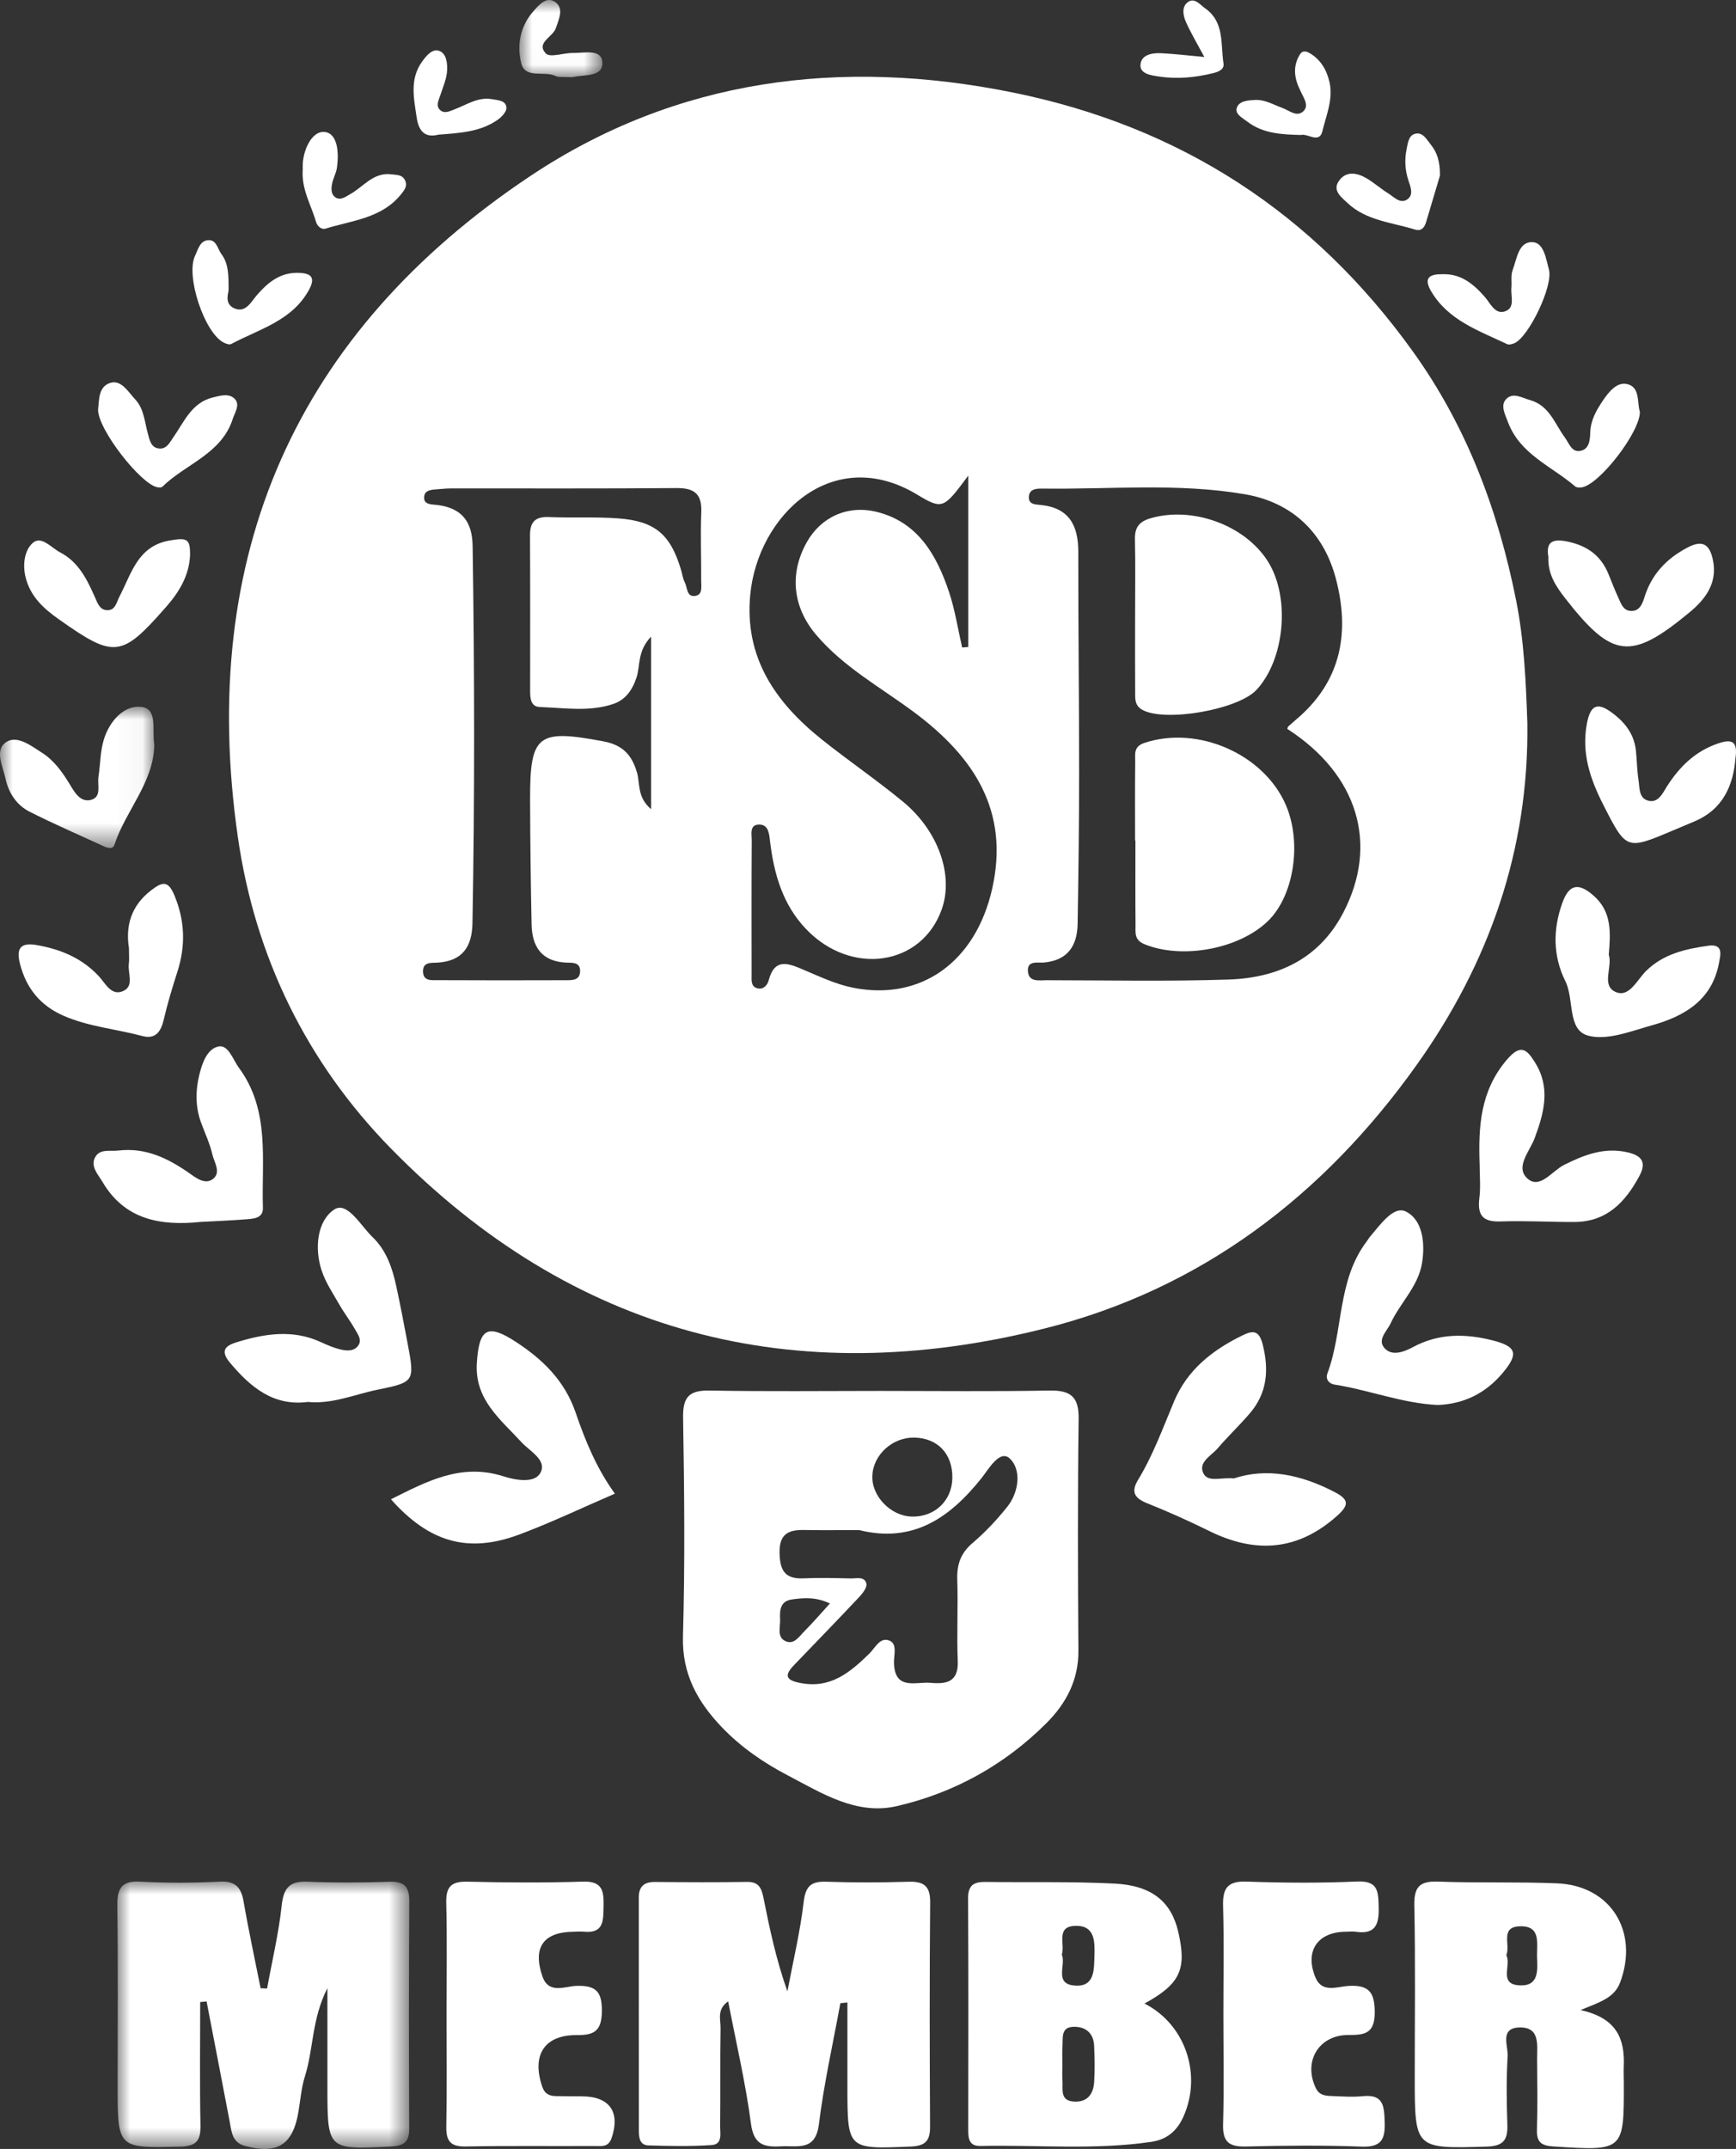
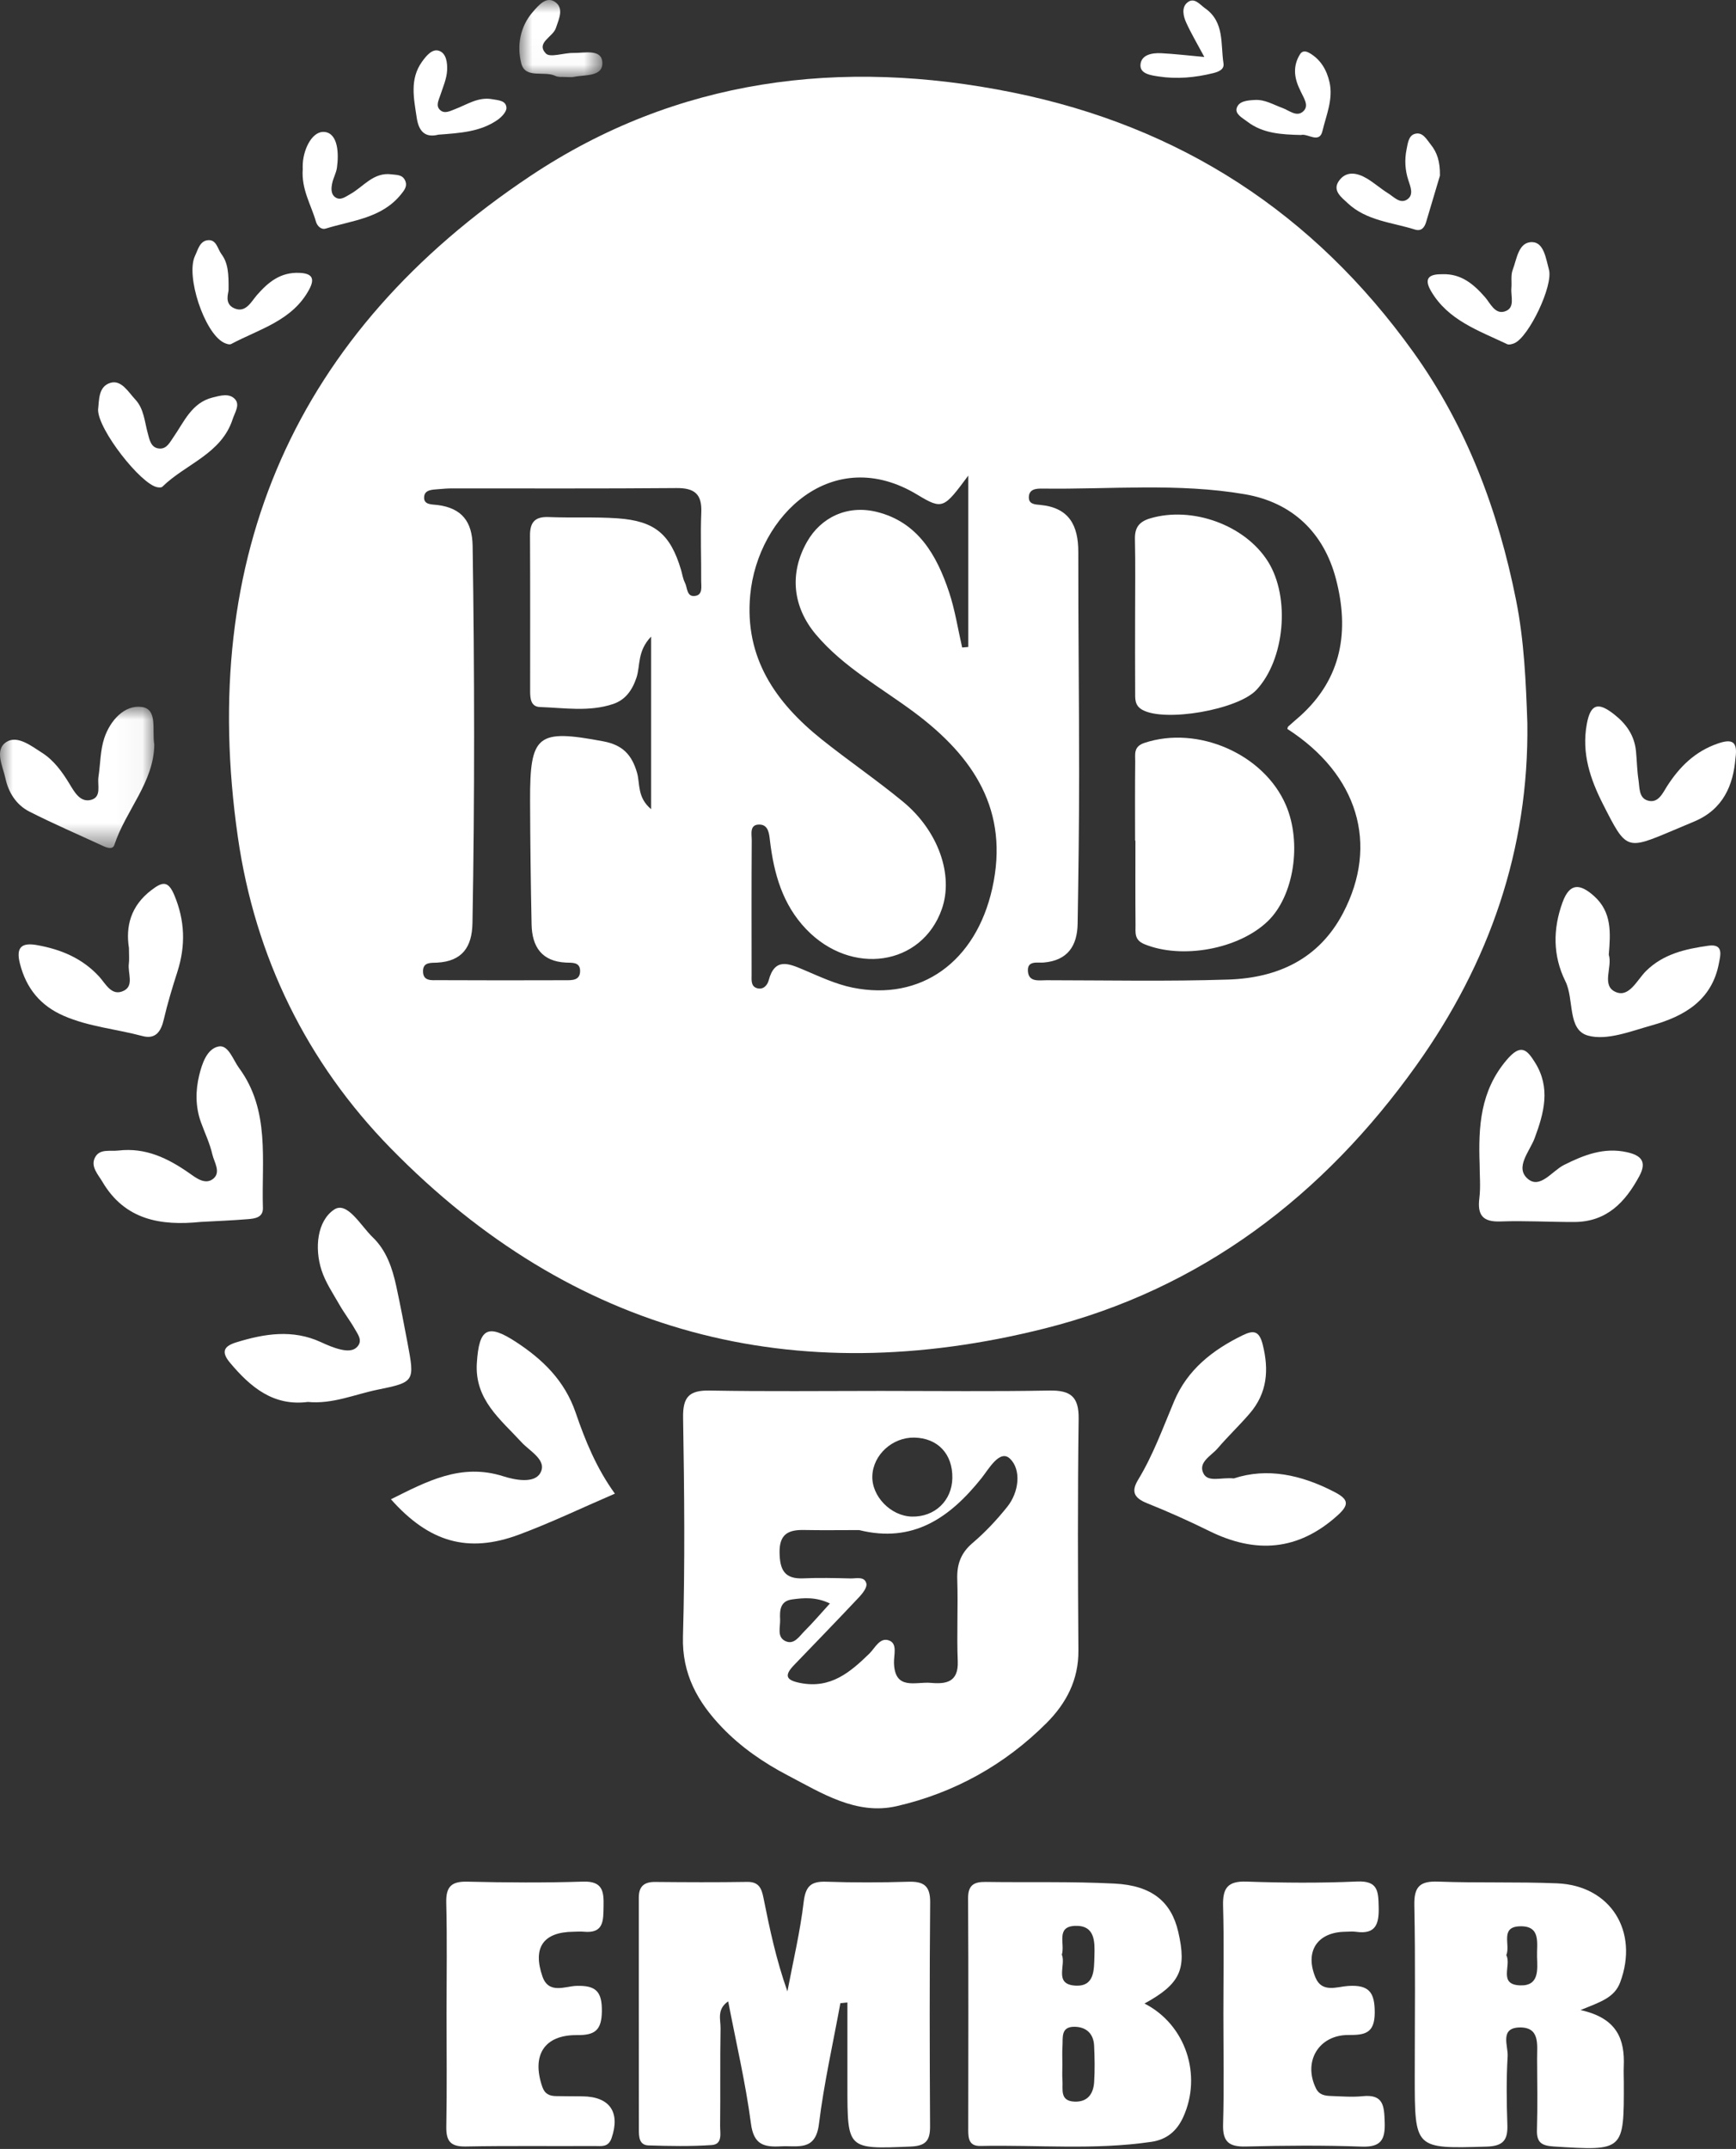
<svg xmlns="http://www.w3.org/2000/svg" xmlns:xlink="http://www.w3.org/1999/xlink" width="67.067px" height="83px" viewBox="0 0 67.067 83" version="1.1">
  <rect x="0" y="0" width="67.067" height="83" fill="#333333" stroke="none" />
  <title>Group 68</title>
  <defs>
    <polygon id="path-1" points="0 0 11.281 0 11.281 10.329 0 10.329" />
    <polygon id="path-3" points="0 0 5.961 0 5.961 5.456 0 5.456" />
    <polygon id="path-5" points="0 0 3.207 0 3.207 2.981 0 2.981" />
  </defs>
  <g id="Round-3" stroke="none" stroke-width="1" fill="none" fill-rule="evenodd">
    <g id="Who-we-are" transform="translate(-62, -7202)">
      <g id="Group-26-Copy-6" transform="translate(0, 6775)">
        <g id="Group-68" transform="translate(62, 427)">
          <path d="M25.154,24.588 C24.612,25.154 24.743,25.713 24.589,26.173 C24.421,26.675 24.151,27.036 23.685,27.192 C22.763,27.501 21.804,27.341 20.86,27.308 C20.505,27.296 20.481,26.975 20.481,26.695 C20.48,24.691 20.487,22.687 20.476,20.684 C20.473,20.169 20.668,19.948 21.201,19.971 C22.082,20.007 22.969,19.959 23.848,20.019 C25.303,20.119 25.902,20.633 26.313,22.017 C26.36,22.179 26.383,22.354 26.459,22.501 C26.56,22.694 26.521,23.055 26.843,23.018 C27.161,22.981 27.087,22.658 27.089,22.438 C27.095,21.555 27.057,20.671 27.093,19.789 C27.123,19.073 26.822,18.845 26.13,18.851 C23.243,18.876 20.357,18.862 17.471,18.864 C17.301,18.864 17.131,18.877 16.962,18.892 C16.729,18.914 16.411,18.9 16.386,19.184 C16.357,19.508 16.683,19.477 16.912,19.506 C17.837,19.627 18.245,20.143 18.259,21.087 C18.332,25.941 18.34,30.796 18.253,35.65 C18.237,36.579 17.857,37.131 16.879,37.181 C16.657,37.193 16.351,37.152 16.342,37.497 C16.333,37.91 16.677,37.857 16.931,37.858 C18.562,37.866 20.191,37.865 21.821,37.86 C22.09,37.86 22.419,37.882 22.411,37.488 C22.404,37.149 22.094,37.189 21.871,37.179 C20.929,37.135 20.556,36.568 20.537,35.71 C20.504,34.116 20.484,32.52 20.479,30.925 C20.47,28.366 20.758,28.155 23.308,28.633 C24.046,28.771 24.411,29.146 24.612,29.851 C24.731,30.27 24.611,30.797 25.154,31.253 L25.154,24.588 Z M37.408,18.369 C36.466,19.634 36.424,19.703 35.444,19.11 C32.174,17.127 29.27,19.901 28.983,22.984 C28.758,25.404 29.96,27.127 31.735,28.55 C32.767,29.375 33.862,30.121 34.881,30.96 C36.258,32.094 36.845,33.802 36.386,35.111 C35.615,37.308 32.891,37.711 31.145,35.888 C30.232,34.934 29.899,33.745 29.747,32.479 C29.716,32.216 29.692,31.863 29.357,31.848 C28.941,31.83 29.044,32.216 29.042,32.458 C29.031,34.188 29.035,35.92 29.037,37.65 C29.037,37.851 29.002,38.096 29.248,38.168 C29.481,38.236 29.644,38.065 29.698,37.86 C29.93,36.988 30.456,37.206 31.037,37.453 C31.659,37.716 32.284,38.013 32.939,38.146 C35.581,38.679 37.701,37.147 38.334,34.313 C39.005,31.307 37.614,29.226 35.33,27.52 C34.033,26.552 32.587,25.771 31.521,24.507 C30.62,23.437 30.487,22.139 31.18,20.923 C31.71,19.991 32.726,19.488 33.874,19.772 C35.463,20.165 36.189,21.442 36.665,22.868 C36.896,23.561 37.006,24.294 37.171,25.009 C37.25,25.003 37.329,24.996 37.408,24.989 L37.408,18.369 Z M49.734,28.154 C49.745,28.122 49.747,28.079 49.769,28.059 C49.918,27.923 50.074,27.794 50.225,27.659 C51.852,26.198 52.134,24.353 51.611,22.358 C51.14,20.566 49.92,19.404 48.094,19.09 C45.506,18.645 42.879,18.907 40.269,18.871 C40.038,18.868 39.749,18.883 39.747,19.211 C39.746,19.484 40,19.483 40.199,19.503 C41.307,19.612 41.659,20.297 41.658,21.321 C41.654,24.172 41.69,27.024 41.69,29.875 C41.69,31.81 41.664,33.744 41.632,35.679 C41.618,36.531 41.248,37.099 40.318,37.177 C40.079,37.196 39.685,37.09 39.711,37.507 C39.739,37.945 40.141,37.86 40.429,37.86 C42.772,37.862 45.116,37.91 47.456,37.834 C49.354,37.771 50.953,37.049 51.889,35.261 C53.278,32.607 52.46,29.911 49.734,28.154 L49.734,28.154 Z M59.006,27.923 C59.073,32.81 57.529,37.203 54.73,41.132 C51.136,46.177 46.406,49.792 40.354,51.312 C30.676,53.743 22.126,51.535 15.097,44.353 C11.854,41.039 9.855,36.967 9.189,32.33 C7.627,21.466 11.416,12.844 20.496,6.793 C26.125,3.042 32.478,2.224 39.126,3.572 C45.615,4.888 50.752,8.235 54.593,13.588 C56.66,16.467 57.877,19.709 58.57,23.177 C58.884,24.751 58.951,26.333 59.006,27.923 L59.006,27.923 Z" id="Fill-1" fill="#FFFFFF" />
          <path d="M32.062,61.932 C31.524,61.676 31.056,61.711 30.592,61.777 C30.135,61.842 30.121,62.203 30.138,62.549 C30.152,62.838 30.006,63.218 30.332,63.38 C30.672,63.55 30.875,63.205 31.079,63.001 C31.404,62.677 31.702,62.327 32.062,61.932 M35.228,58.576 C36.112,58.597 36.779,57.962 36.792,57.086 C36.807,56.156 36.227,55.543 35.322,55.525 C34.48,55.51 33.736,56.185 33.701,56.997 C33.667,57.787 34.411,58.556 35.228,58.576 M33.19,59.097 C32.479,59.097 31.766,59.108 31.055,59.094 C30.453,59.083 30.108,59.256 30.117,59.959 C30.126,60.621 30.298,60.995 31.033,60.962 C31.642,60.934 32.253,60.951 32.863,60.965 C33.085,60.97 33.402,60.873 33.471,61.165 C33.505,61.307 33.332,61.535 33.2,61.676 C32.366,62.563 31.518,63.437 30.674,64.314 C30.273,64.731 30.381,64.901 30.933,65.006 C32.093,65.227 32.841,64.593 33.586,63.868 C33.808,63.652 34.003,63.197 34.381,63.375 C34.668,63.51 34.53,63.929 34.537,64.222 C34.564,65.308 35.382,64.946 35.955,64.998 C36.546,65.053 37.033,64.976 37.001,64.163 C36.958,63.114 37.017,62.061 36.982,61.011 C36.962,60.425 37.115,59.985 37.576,59.594 C38.063,59.18 38.509,58.703 38.91,58.203 C39.377,57.622 39.458,56.759 39.018,56.339 C38.624,55.963 38.193,56.749 37.916,57.095 C36.688,58.631 35.269,59.613 33.19,59.097 M34.027,53.722 C36.197,53.722 38.367,53.748 40.537,53.708 C41.35,53.694 41.683,53.933 41.671,54.798 C41.631,57.782 41.641,60.766 41.662,63.75 C41.671,64.884 41.192,65.788 40.431,66.55 C38.813,68.168 36.858,69.25 34.643,69.76 C33.083,70.119 31.74,69.254 30.43,68.57 C29.507,68.088 28.625,67.483 27.894,66.719 C26.959,65.743 26.343,64.663 26.385,63.205 C26.465,60.393 26.437,57.576 26.39,54.763 C26.376,53.96 26.617,53.694 27.415,53.708 C29.618,53.748 31.823,53.722 34.027,53.722" id="Fill-3" fill="#FFFFFF" />
          <path d="M32.466,77.371 C32.182,78.926 31.831,80.472 31.638,82.038 C31.507,83.106 30.811,82.863 30.169,82.899 C29.522,82.935 29.119,82.844 29.012,82.025 C28.806,80.455 28.44,78.906 28.132,77.3 C27.683,77.606 27.843,78.009 27.837,78.343 C27.815,79.599 27.835,80.855 27.82,82.111 C27.817,82.391 27.926,82.822 27.495,82.85 C26.684,82.905 25.867,82.889 25.055,82.864 C24.687,82.853 24.682,82.521 24.681,82.251 C24.677,79.264 24.681,76.277 24.679,73.29 C24.679,72.863 24.881,72.685 25.304,72.688 C26.492,72.699 27.681,72.705 28.868,72.686 C29.329,72.679 29.425,72.95 29.497,73.31 C29.735,74.502 29.986,75.689 30.42,76.915 C30.637,75.766 30.911,74.624 31.048,73.465 C31.121,72.846 31.333,72.658 31.926,72.679 C32.977,72.715 34.031,72.712 35.082,72.68 C35.669,72.661 35.94,72.82 35.935,73.469 C35.909,76.354 35.915,79.239 35.931,82.125 C35.935,82.677 35.766,82.884 35.18,82.908 C32.738,83.008 32.738,83.028 32.738,80.575 C32.738,79.498 32.738,78.42 32.738,77.343 C32.648,77.353 32.557,77.362 32.466,77.371" id="Fill-5" fill="#FFFFFF" />
          <g id="Group-9" transform="translate(4.532, 72.671)">
            <mask id="mask-2" fill="white">
              <use xlink:href="#path-1" />
            </mask>
            <g id="Clip-8" />
-             <path d="M5.786,4.132 C5.981,3.061 6.236,1.996 6.352,0.917 C6.427,0.223 6.675,-0.024 7.365,0.006 C8.415,0.051 9.468,0.043 10.519,0.009 C11.099,-0.01 11.284,0.211 11.281,0.776 C11.262,3.693 11.264,6.61 11.278,9.528 C11.281,10.053 11.087,10.21 10.565,10.236 C8.116,10.355 8.117,10.372 8.117,7.913 C8.117,7.302 8.117,6.692 8.117,6.081 L8.117,4.117 C7.507,5.32 7.581,6.473 7.25,7.517 C7.109,7.965 7.074,8.447 6.994,8.915 C6.78,10.172 6.178,10.548 4.934,10.213 C4.429,10.078 4.414,9.659 4.339,9.26 C4.046,7.717 3.746,6.174 3.449,4.631 C3.366,4.639 3.284,4.646 3.202,4.655 C3.202,6.236 3.181,7.817 3.212,9.398 C3.224,9.989 3.08,10.225 2.429,10.24 C0.012,10.297 0.012,10.322 0.012,7.876 C0.012,5.569 0.032,3.261 0,0.955 C-0.009,0.282 0.144,-0.039 0.895,0.004 C1.91,0.061 2.932,0.057 3.947,0.004 C4.561,-0.028 4.784,0.22 4.88,0.781 C5.074,1.899 5.315,3.009 5.536,4.122 C5.62,4.126 5.702,4.129 5.786,4.132" id="Fill-7" fill="#FFFFFF" mask="url(#mask-2)" />
          </g>
          <path d="M41.022,75.493 C41.192,75.895 40.708,76.626 41.518,76.69 C42.299,76.752 42.264,76.073 42.281,75.543 C42.297,74.999 42.31,74.358 41.537,74.384 C40.777,74.41 41.153,75.086 41.022,75.493 M41.043,79.742 C41.043,79.944 41.031,80.147 41.046,80.346 C41.071,80.692 40.931,81.148 41.51,81.172 C42.019,81.193 42.241,80.871 42.27,80.42 C42.3,79.952 42.291,79.48 42.269,79.011 C42.247,78.523 41.937,78.272 41.476,78.282 C40.972,78.293 41.069,78.72 41.047,79.037 C41.031,79.271 41.044,79.507 41.043,79.742 M44.215,77.384 C45.818,78.2 46.448,80.162 45.709,81.775 C45.462,82.315 45.068,82.639 44.484,82.725 C42.29,83.05 40.081,82.838 37.88,82.885 C37.447,82.895 37.406,82.613 37.406,82.275 C37.41,79.29 37.416,76.304 37.4,73.319 C37.397,72.808 37.628,72.681 38.078,72.687 C39.74,72.711 41.404,72.666 43.063,72.751 C44.509,72.826 45.251,73.458 45.519,74.613 C45.854,76.058 45.603,76.624 44.215,77.384" id="Fill-10" fill="#FFFFFF" />
          <path d="M58.193,75.516 C58.403,75.9 57.867,76.65 58.723,76.682 C59.465,76.711 59.398,76.086 59.381,75.581 C59.363,75.072 59.552,74.37 58.709,74.401 C57.938,74.43 58.363,75.121 58.193,75.516 M61.058,77.636 C62.485,77.946 62.775,78.775 62.731,79.817 C62.722,80.021 62.733,80.225 62.733,80.429 C62.74,83.089 62.74,83.076 60.023,82.905 C59.55,82.875 59.361,82.747 59.377,82.258 C59.405,81.342 59.387,80.424 59.383,79.507 C59.381,78.975 59.503,78.286 58.696,78.308 C57.929,78.33 58.268,79.021 58.245,79.42 C58.192,80.3 58.204,81.186 58.234,82.068 C58.254,82.657 58.076,82.891 57.433,82.91 C54.655,82.991 54.656,83.013 54.656,80.203 C54.656,77.996 54.684,75.788 54.64,73.582 C54.626,72.854 54.868,72.648 55.569,72.675 C57.095,72.732 58.627,72.678 60.153,72.741 C62.224,72.825 63.326,74.6 62.593,76.563 C62.372,77.151 61.859,77.313 61.058,77.636" id="Fill-12" fill="#FFFFFF" />
          <path d="M17.251,77.762 C17.251,76.339 17.276,74.915 17.24,73.493 C17.225,72.873 17.434,72.662 18.054,72.677 C19.544,72.712 21.038,72.723 22.527,72.675 C23.288,72.651 23.33,73.056 23.318,73.625 C23.306,74.162 23.34,74.685 22.557,74.61 C22.423,74.597 22.286,74.609 22.151,74.611 C20.995,74.623 20.569,75.217 20.956,76.337 C21.198,77.035 21.832,76.715 22.268,76.702 C23.027,76.678 23.262,76.924 23.252,77.689 C23.241,78.423 22.977,78.61 22.293,78.603 C21.026,78.59 20.531,79.38 20.95,80.599 C21.048,80.883 21.23,80.954 21.482,80.959 C21.821,80.965 22.16,80.965 22.499,80.968 C23.56,80.978 23.969,81.582 23.628,82.579 C23.501,82.951 23.222,82.886 22.971,82.887 C21.311,82.897 19.65,82.873 17.99,82.905 C17.399,82.916 17.232,82.692 17.242,82.133 C17.27,80.677 17.251,79.22 17.251,77.762" id="Fill-14" fill="#FFFFFF" />
          <path d="M47.263,77.783 C47.263,76.394 47.29,75.004 47.251,73.616 C47.232,72.934 47.421,72.648 48.156,72.674 C49.577,72.724 51.004,72.734 52.424,72.671 C53.243,72.634 53.248,73.052 53.263,73.66 C53.279,74.319 53.148,74.721 52.386,74.613 C52.253,74.593 52.115,74.61 51.98,74.611 C50.895,74.623 50.394,75.365 50.824,76.387 C51.077,76.986 51.664,76.731 52.081,76.705 C52.893,76.653 53.114,76.951 53.11,77.743 C53.106,78.542 52.718,78.602 52.099,78.599 C50.944,78.593 50.334,79.625 50.839,80.659 C50.968,80.923 51.196,80.947 51.431,80.955 C51.837,80.97 52.248,81.003 52.65,80.962 C53.461,80.879 53.474,81.361 53.495,81.967 C53.518,82.64 53.356,82.938 52.606,82.91 C51.117,82.856 49.625,82.868 48.134,82.906 C47.485,82.923 47.232,82.73 47.251,82.052 C47.292,80.631 47.263,79.206 47.263,77.783" id="Fill-16" fill="#FFFFFF" />
          <path d="M23.755,57.69 C22.464,58.246 21.275,58.818 20.044,59.275 C18.078,60.004 16.576,59.567 15.103,57.907 C16.483,57.221 17.807,56.499 19.44,57.018 C19.896,57.164 20.632,57.306 20.869,56.901 C21.159,56.405 20.476,56.061 20.153,55.71 C19.335,54.818 18.331,54.059 18.422,52.643 C18.507,51.309 18.83,51.11 19.934,51.831 C20.97,52.508 21.817,53.327 22.241,54.566 C22.61,55.645 23.047,56.714 23.755,57.69" id="Fill-18" fill="#FFFFFF" />
          <path d="M47.666,57.102 C48.952,56.678 50.262,56.957 51.542,57.619 C52.103,57.908 52.138,58.113 51.669,58.535 C50.15,59.901 48.508,60.017 46.721,59.135 C45.934,58.747 45.131,58.386 44.317,58.061 C43.829,57.865 43.683,57.624 43.968,57.156 C44.55,56.198 44.928,55.147 45.361,54.119 C45.874,52.9 46.847,52.14 48.004,51.575 C48.417,51.374 48.645,51.386 48.782,51.93 C49.031,52.918 48.956,53.81 48.278,54.596 C47.881,55.058 47.437,55.478 47.042,55.94 C46.794,56.231 46.268,56.478 46.497,56.917 C46.678,57.263 47.179,57.052 47.666,57.102" id="Fill-20" fill="#FFFFFF" />
          <path d="M11.894,54.148 C10.564,54.32 9.681,53.582 8.885,52.633 C8.519,52.196 8.668,51.989 9.129,51.846 C10.218,51.509 11.308,51.335 12.4,51.839 C12.644,51.952 12.896,52.06 13.155,52.121 C13.382,52.174 13.653,52.202 13.821,51.995 C14.007,51.765 13.826,51.538 13.714,51.341 C13.532,51.018 13.301,50.722 13.117,50.4 C12.867,49.961 12.572,49.528 12.42,49.054 C12.144,48.195 12.257,47.155 12.908,46.719 C13.414,46.381 13.937,47.345 14.4,47.789 C14.93,48.298 15.158,48.981 15.31,49.682 C15.467,50.408 15.606,51.138 15.744,51.868 C16.023,53.352 16.027,53.383 14.596,53.673 C13.705,53.854 12.848,54.24 11.894,54.148" id="Fill-22" fill="#FFFFFF" />
-           <path d="M55.547,54.266 C54.182,54.203 52.906,53.692 51.57,53.48 C51.315,53.439 51.206,53.252 51.284,53.041 C51.905,51.371 51.655,49.44 52.812,47.932 C52.853,47.878 52.884,47.816 52.928,47.765 C53.32,47.309 53.836,46.558 54.311,46.793 C54.969,47.119 55.062,48.023 54.937,48.788 C54.79,49.687 54.093,50.318 53.724,51.113 C53.576,51.43 53.168,51.767 53.523,52.105 C53.814,52.383 54.267,52.203 54.577,52.035 C55.57,51.497 56.592,51.503 57.64,51.764 C58.605,52.004 58.684,52.288 58.028,53.058 C57.377,53.821 56.55,54.226 55.547,54.266" id="Fill-24" fill="#FFFFFF" />
          <path d="M7.755,47.195 C6.211,47.353 4.826,47.122 3.957,45.646 C3.793,45.367 3.498,45.066 3.663,44.721 C3.838,44.354 4.249,44.477 4.578,44.438 C5.625,44.316 6.485,44.733 7.313,45.312 C7.571,45.493 7.927,45.778 8.236,45.529 C8.549,45.277 8.273,44.89 8.203,44.585 C8.106,44.159 7.911,43.756 7.762,43.343 C7.548,42.749 7.551,42.128 7.694,41.538 C7.802,41.091 7.991,40.504 8.449,40.418 C8.824,40.347 9.003,40.935 9.234,41.248 C10.442,42.888 10.1,44.808 10.157,46.653 C10.168,47.026 9.85,47.066 9.582,47.088 C8.974,47.138 8.364,47.162 7.755,47.195" id="Fill-26" fill="#FFFFFF" />
          <path d="M57.162,44.956 C57.113,43.514 57.186,42.141 58.207,40.939 C58.751,40.299 58.985,40.527 59.304,41.04 C59.913,42.014 59.652,42.981 59.29,43.955 C59.099,44.472 58.514,45.087 59.019,45.527 C59.493,45.941 59.961,45.227 60.42,44.996 C61.192,44.608 61.967,44.305 62.854,44.502 C63.384,44.62 63.64,44.853 63.334,45.422 C62.789,46.437 62.069,47.192 60.824,47.198 C59.874,47.201 58.924,47.143 57.976,47.177 C57.288,47.203 57.069,46.939 57.152,46.278 C57.206,45.843 57.162,45.397 57.162,44.956" id="Fill-28" fill="#FFFFFF" />
          <path d="M4.981,36.613 C4.85,35.785 5.048,34.988 5.849,34.379 C6.269,34.06 6.491,33.999 6.731,34.566 C7.147,35.552 7.176,36.524 6.854,37.531 C6.659,38.141 6.471,38.755 6.327,39.378 C6.219,39.847 6.007,40.151 5.5,40.015 C4.491,39.745 3.435,39.658 2.464,39.236 C1.559,38.842 1.013,38.173 0.77,37.219 C0.611,36.597 0.823,36.395 1.429,36.503 C2.351,36.668 3.174,37.007 3.828,37.716 C4.083,37.994 4.316,38.507 4.792,38.261 C5.181,38.061 4.932,37.582 4.977,37.229 C4.999,37.062 4.981,36.891 4.981,36.613" id="Fill-30" fill="#FFFFFF" />
          <path d="M62.152,36.874 C62.306,37.347 61.842,38.078 62.432,38.32 C62.946,38.532 63.245,37.845 63.595,37.5 C64.264,36.841 65.12,36.652 65.998,36.527 C66.601,36.442 66.464,36.903 66.408,37.2 C66.141,38.632 65.069,39.254 63.813,39.603 C63.004,39.829 62.081,40.201 61.349,39.999 C60.542,39.775 60.824,38.605 60.476,37.901 C59.989,36.917 59.988,35.88 60.369,34.842 C60.647,34.088 61.045,34.134 61.573,34.6 C62.28,35.224 62.221,36.035 62.152,36.874" id="Fill-32" fill="#FFFFFF" />
          <g id="Group-36" transform="translate(-0, 27.297)">
            <mask id="mask-4" fill="white">
              <use xlink:href="#path-3" />
            </mask>
            <g id="Clip-35" />
            <path d="M5.961,1.463 C5.943,2.919 4.858,4.001 4.418,5.336 C4.354,5.53 4.132,5.448 3.975,5.375 C3.025,4.936 2.064,4.521 1.132,4.048 C0.631,3.792 0.326,3.312 0.21,2.768 C0.108,2.294 -0.229,1.662 0.252,1.358 C0.673,1.091 1.214,1.516 1.628,1.781 C2.085,2.073 2.406,2.518 2.69,2.988 C2.877,3.295 3.102,3.712 3.524,3.595 C3.934,3.481 3.756,3.022 3.804,2.708 C3.88,2.206 3.872,1.68 4.03,1.208 C4.256,0.535 4.805,-0.083 5.48,0.009 C6.103,0.094 5.866,0.905 5.961,1.463" id="Fill-34" fill="#FFFFFF" mask="url(#mask-4)" />
          </g>
          <path d="M67.047,29.283 C66.961,30.331 66.57,31.256 65.466,31.724 C65.186,31.843 64.905,31.959 64.625,32.078 C62.827,32.837 62.831,32.835 61.935,31.074 C61.436,30.093 61.095,29.095 61.304,27.96 C61.451,27.163 61.758,27.122 62.349,27.583 C62.831,27.959 63.142,28.404 63.203,29.012 C63.24,29.383 63.243,29.758 63.3,30.124 C63.344,30.415 63.31,30.808 63.644,30.916 C64.059,31.052 64.237,30.627 64.397,30.377 C64.888,29.611 65.483,29.022 66.367,28.717 C66.915,28.529 67.139,28.629 67.047,29.283" id="Fill-37" fill="#FFFFFF" />
-           <path d="M59.819,21.513 C59.723,20.959 59.94,20.789 60.553,20.916 C61.316,21.075 61.846,21.453 62.139,22.17 C62.267,22.483 62.388,22.798 62.529,23.104 C62.627,23.314 62.707,23.574 62.987,23.596 C63.334,23.624 63.45,23.327 63.525,23.082 C63.802,22.189 64.367,21.585 65.191,21.149 C65.817,20.816 66.06,21.074 66.176,21.632 C66.36,22.511 65.892,23.137 65.278,23.646 C63.006,25.528 62.288,25.441 60.471,23.111 C60.116,22.656 59.791,22.181 59.819,21.513" id="Fill-39" fill="#FFFFFF" />
-           <path d="M7.342,21.457 C7.303,22.245 6.915,22.874 6.416,23.443 C4.689,25.412 4.416,25.431 2.276,23.922 C1.676,23.499 1.174,23.038 0.989,22.298 C0.866,21.802 0.947,21.252 1.265,20.971 C1.597,20.675 1.976,21.154 2.321,21.333 C3.033,21.703 3.357,22.372 3.663,23.055 C3.76,23.271 3.837,23.535 4.1,23.565 C4.456,23.606 4.498,23.265 4.618,23.036 C5.079,22.156 5.315,21.095 6.544,20.878 C7.233,20.756 7.353,20.808 7.342,21.457" id="Fill-41" fill="#FFFFFF" />
          <path d="M3.789,15.822 C3.832,15.477 3.789,14.924 4.27,14.786 C4.693,14.664 4.958,15.144 5.226,15.429 C5.563,15.789 5.585,16.288 5.711,16.743 C5.775,16.975 5.828,17.313 6.173,17.325 C6.444,17.335 6.561,17.085 6.695,16.893 C7.114,16.293 7.401,15.556 8.215,15.353 C8.504,15.281 8.857,15.174 9.079,15.417 C9.281,15.639 9.07,15.936 8.991,16.182 C8.556,17.538 7.168,17.917 6.271,18.801 C6.235,18.836 6.142,18.83 6.081,18.819 C5.451,18.715 3.781,16.591 3.789,15.822" id="Fill-43" fill="#FFFFFF" />
-           <path d="M63.353,15.903 C63.371,16.671 61.821,18.677 61.134,18.819 C61.044,18.838 60.912,18.838 60.851,18.785 C59.94,18.003 58.717,17.546 58.253,16.292 C58.146,16.002 57.962,15.67 58.174,15.43 C58.437,15.13 58.798,15.365 59.116,15.455 C59.858,15.666 60.064,16.367 60.457,16.9 C60.612,17.111 60.711,17.457 61.021,17.419 C61.397,17.373 61.427,17.003 61.436,16.705 C61.45,16.237 61.669,15.852 61.911,15.492 C62.135,15.157 62.456,14.737 62.864,14.835 C63.375,14.957 63.238,15.554 63.353,15.903" id="Fill-45" fill="#FFFFFF" />
          <path d="M55.736,10.591 C56.452,10.571 56.926,10.97 57.369,11.475 C57.576,11.712 57.754,12.154 58.139,12.027 C58.547,11.894 58.361,11.449 58.389,11.129 C58.41,10.893 58.359,10.635 58.44,10.424 C58.602,9.998 58.661,9.331 59.203,9.352 C59.65,9.37 59.726,10.003 59.84,10.413 C60.013,11.037 59.062,13.01 58.511,13.253 C58.424,13.29 58.298,13.327 58.224,13.292 C57.133,12.77 55.947,12.377 55.284,11.241 C54.973,10.706 55.264,10.584 55.736,10.591" id="Fill-47" fill="#FFFFFF" />
          <path d="M8.83,11.202 C8.833,11.306 8.652,11.721 9.037,11.901 C9.488,12.113 9.705,11.651 9.924,11.399 C10.37,10.889 10.839,10.509 11.563,10.539 C12.048,10.558 12.176,10.745 11.949,11.172 C11.302,12.388 10.021,12.706 8.929,13.288 C8.861,13.323 8.729,13.276 8.644,13.233 C7.897,12.857 7.165,10.653 7.535,9.88 C7.649,9.642 7.717,9.313 8.025,9.278 C8.364,9.24 8.404,9.614 8.555,9.815 C8.811,10.156 8.838,10.568 8.83,11.202" id="Fill-49" fill="#FFFFFF" />
          <path d="M11.696,6.529 C11.696,6.506 11.69,6.404 11.698,6.302 C11.74,5.708 12.086,5.031 12.559,5.099 C13.06,5.171 13.095,5.934 13.016,6.485 C12.987,6.682 12.88,6.867 12.837,7.063 C12.793,7.263 12.773,7.499 12.96,7.624 C13.156,7.755 13.349,7.599 13.524,7.502 C14.043,7.216 14.421,6.642 15.126,6.734 C15.328,6.76 15.542,6.741 15.648,6.965 C15.754,7.189 15.618,7.351 15.489,7.511 C14.742,8.433 13.607,8.512 12.585,8.828 C12.405,8.883 12.252,8.725 12.205,8.559 C12.022,7.912 11.637,7.316 11.696,6.529" id="Fill-51" fill="#FFFFFF" />
          <path d="M55.629,6.784 C55.481,7.278 55.289,7.923 55.098,8.568 C55.033,8.787 54.913,8.944 54.663,8.866 C53.772,8.586 52.788,8.528 52.062,7.844 C51.827,7.622 51.467,7.366 51.721,6.995 C51.997,6.59 52.425,6.668 52.799,6.889 C53.089,7.061 53.343,7.29 53.63,7.468 C53.85,7.605 54.084,7.879 54.353,7.711 C54.629,7.537 54.495,7.223 54.412,6.971 C54.281,6.574 54.258,6.173 54.34,5.769 C54.387,5.542 54.415,5.245 54.651,5.173 C54.964,5.076 55.116,5.389 55.278,5.588 C55.516,5.883 55.637,6.234 55.629,6.784" id="Fill-53" fill="#FFFFFF" />
          <path d="M50.263,5.214 C49.498,5.196 48.783,5.156 48.185,4.696 C48.004,4.557 47.699,4.405 47.781,4.164 C47.871,3.898 48.199,3.877 48.477,3.861 C48.871,3.838 49.19,4.043 49.539,4.168 C49.806,4.263 50.104,4.547 50.362,4.287 C50.579,4.068 50.363,3.781 50.253,3.537 C50.24,3.506 50.226,3.475 50.211,3.445 C49.991,2.991 49.946,2.538 50.226,2.092 C50.321,1.942 50.466,1.979 50.581,2.044 C51.02,2.293 51.254,2.698 51.363,3.174 C51.512,3.833 51.235,4.45 51.089,5.065 C50.972,5.563 50.509,5.141 50.263,5.214" id="Fill-55" fill="#FFFFFF" />
          <path d="M16.934,5.202 C16.444,5.327 16.18,5.097 16.099,4.546 C15.989,3.804 15.82,3.063 16.301,2.388 C16.456,2.17 16.685,1.886 16.937,1.955 C17.251,2.04 17.287,2.442 17.273,2.719 C17.257,3.046 17.111,3.369 17.007,3.688 C16.945,3.881 16.825,4.086 17.003,4.25 C17.176,4.408 17.387,4.288 17.571,4.219 C18.041,4.041 18.477,3.732 19.019,3.832 C19.244,3.873 19.553,3.878 19.566,4.164 C19.572,4.316 19.38,4.519 19.227,4.627 C18.559,5.094 17.773,5.138 16.934,5.202" id="Fill-57" fill="#FFFFFF" />
          <g id="Group-61" transform="translate(20.064, 0)">
            <mask id="mask-6" fill="white">
              <use xlink:href="#path-5" />
            </mask>
            <g id="Clip-60" />
            <path d="M1.737,2.974 C1.664,2.967 1.512,2.989 1.398,2.934 C0.964,2.724 0.232,3.056 0.076,2.453 C-0.102,1.767 0.024,1.025 0.531,0.448 C0.745,0.205 1.042,-0.158 1.38,0.075 C1.734,0.318 1.528,0.734 1.411,1.085 C1.295,1.434 0.63,1.648 1.024,2.066 C1.187,2.237 1.72,2.038 2.084,2.045 C2.502,2.054 3.172,1.876 3.206,2.402 C3.242,2.979 2.534,2.877 2.103,2.971 C2.006,2.992 1.9,2.974 1.737,2.974" id="Fill-59" fill="#FFFFFF" mask="url(#mask-6)" />
          </g>
          <path d="M46.527,2.201 C46.254,1.69 46.015,1.289 45.824,0.867 C45.713,0.623 45.642,0.292 45.863,0.104 C46.135,-0.129 46.353,0.177 46.56,0.323 C47.313,0.853 47.151,1.702 47.267,2.447 C47.304,2.684 47.078,2.773 46.869,2.825 C46.172,2.998 45.465,3.062 44.756,2.953 C44.474,2.909 44.037,2.857 44.06,2.504 C44.085,2.113 44.506,2.039 44.855,2.055 C45.378,2.081 45.899,2.144 46.527,2.201" id="Fill-62" fill="#FFFFFF" />
          <path d="M43.852,32.467 C43.852,31.449 43.845,30.431 43.857,29.413 C43.86,29.132 43.781,28.837 44.214,28.693 C46.27,28.009 48.83,29.119 49.68,31.101 C50.304,32.558 49.986,34.604 48.985,35.574 C47.856,36.668 45.651,37.059 44.213,36.468 C43.807,36.302 43.872,36.011 43.869,35.725 C43.859,34.639 43.865,33.553 43.865,32.467 C43.86,32.467 43.856,32.467 43.852,32.467" id="Fill-64" fill="#FFFFFF" />
          <path d="M43.853,23.765 C43.853,22.783 43.868,21.8 43.846,20.819 C43.837,20.374 44.01,20.148 44.436,20.021 C46.062,19.54 48.104,20.279 48.989,21.694 C49.852,23.075 49.637,25.466 48.545,26.642 C47.825,27.418 44.99,27.903 44.128,27.414 C43.824,27.243 43.857,26.973 43.855,26.711 C43.848,25.729 43.853,24.747 43.853,23.765" id="Fill-66" fill="#FFFFFF" />
        </g>
      </g>
    </g>
  </g>
</svg>